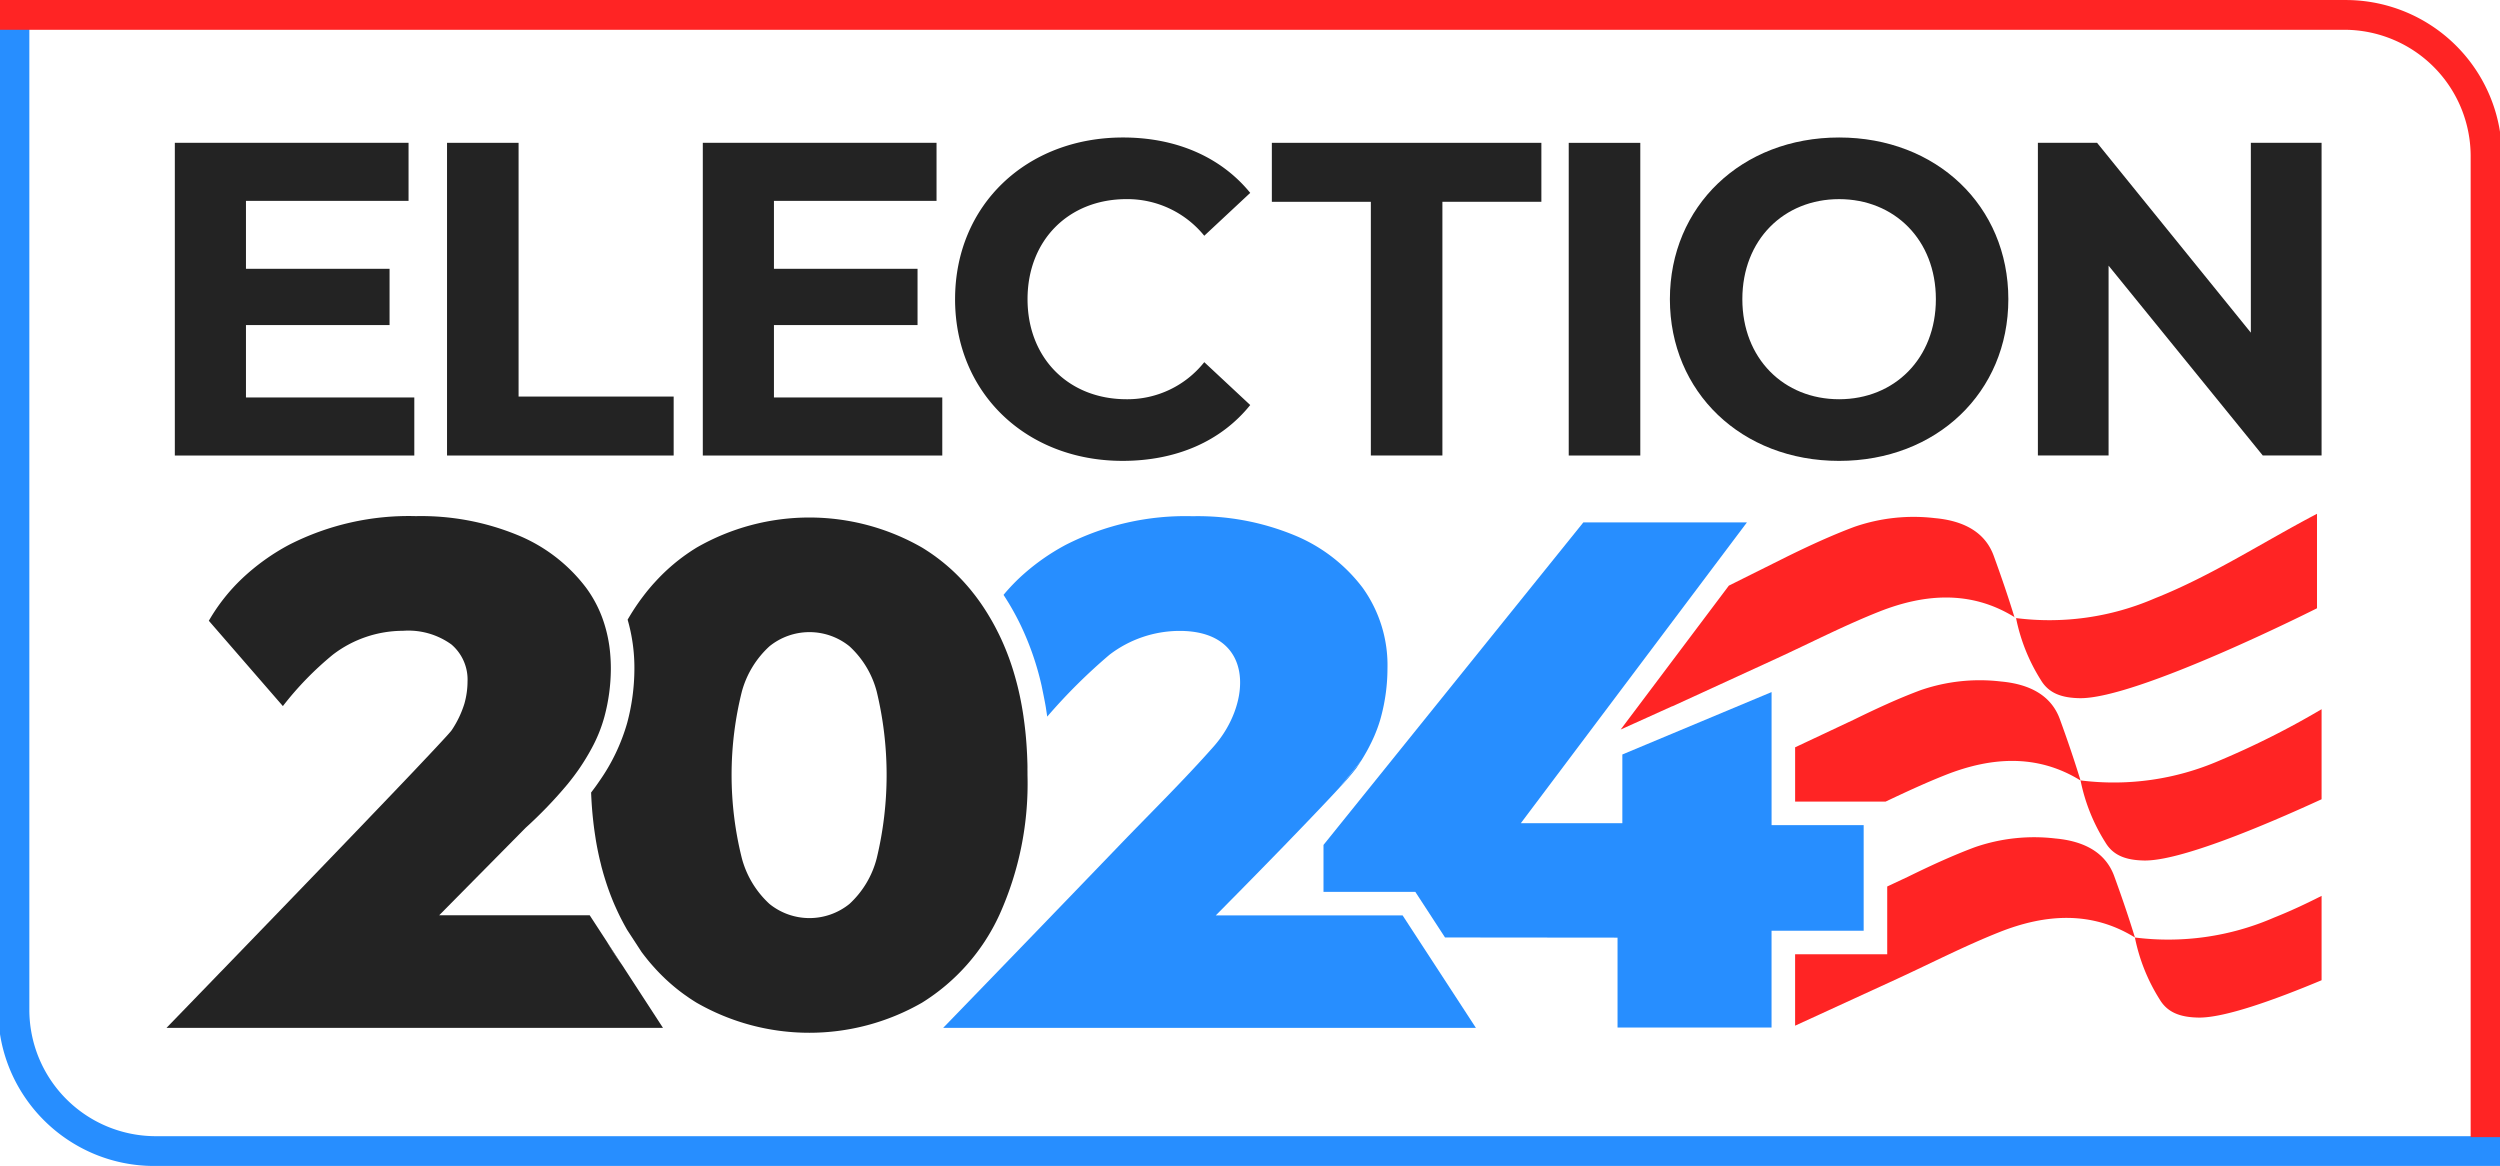
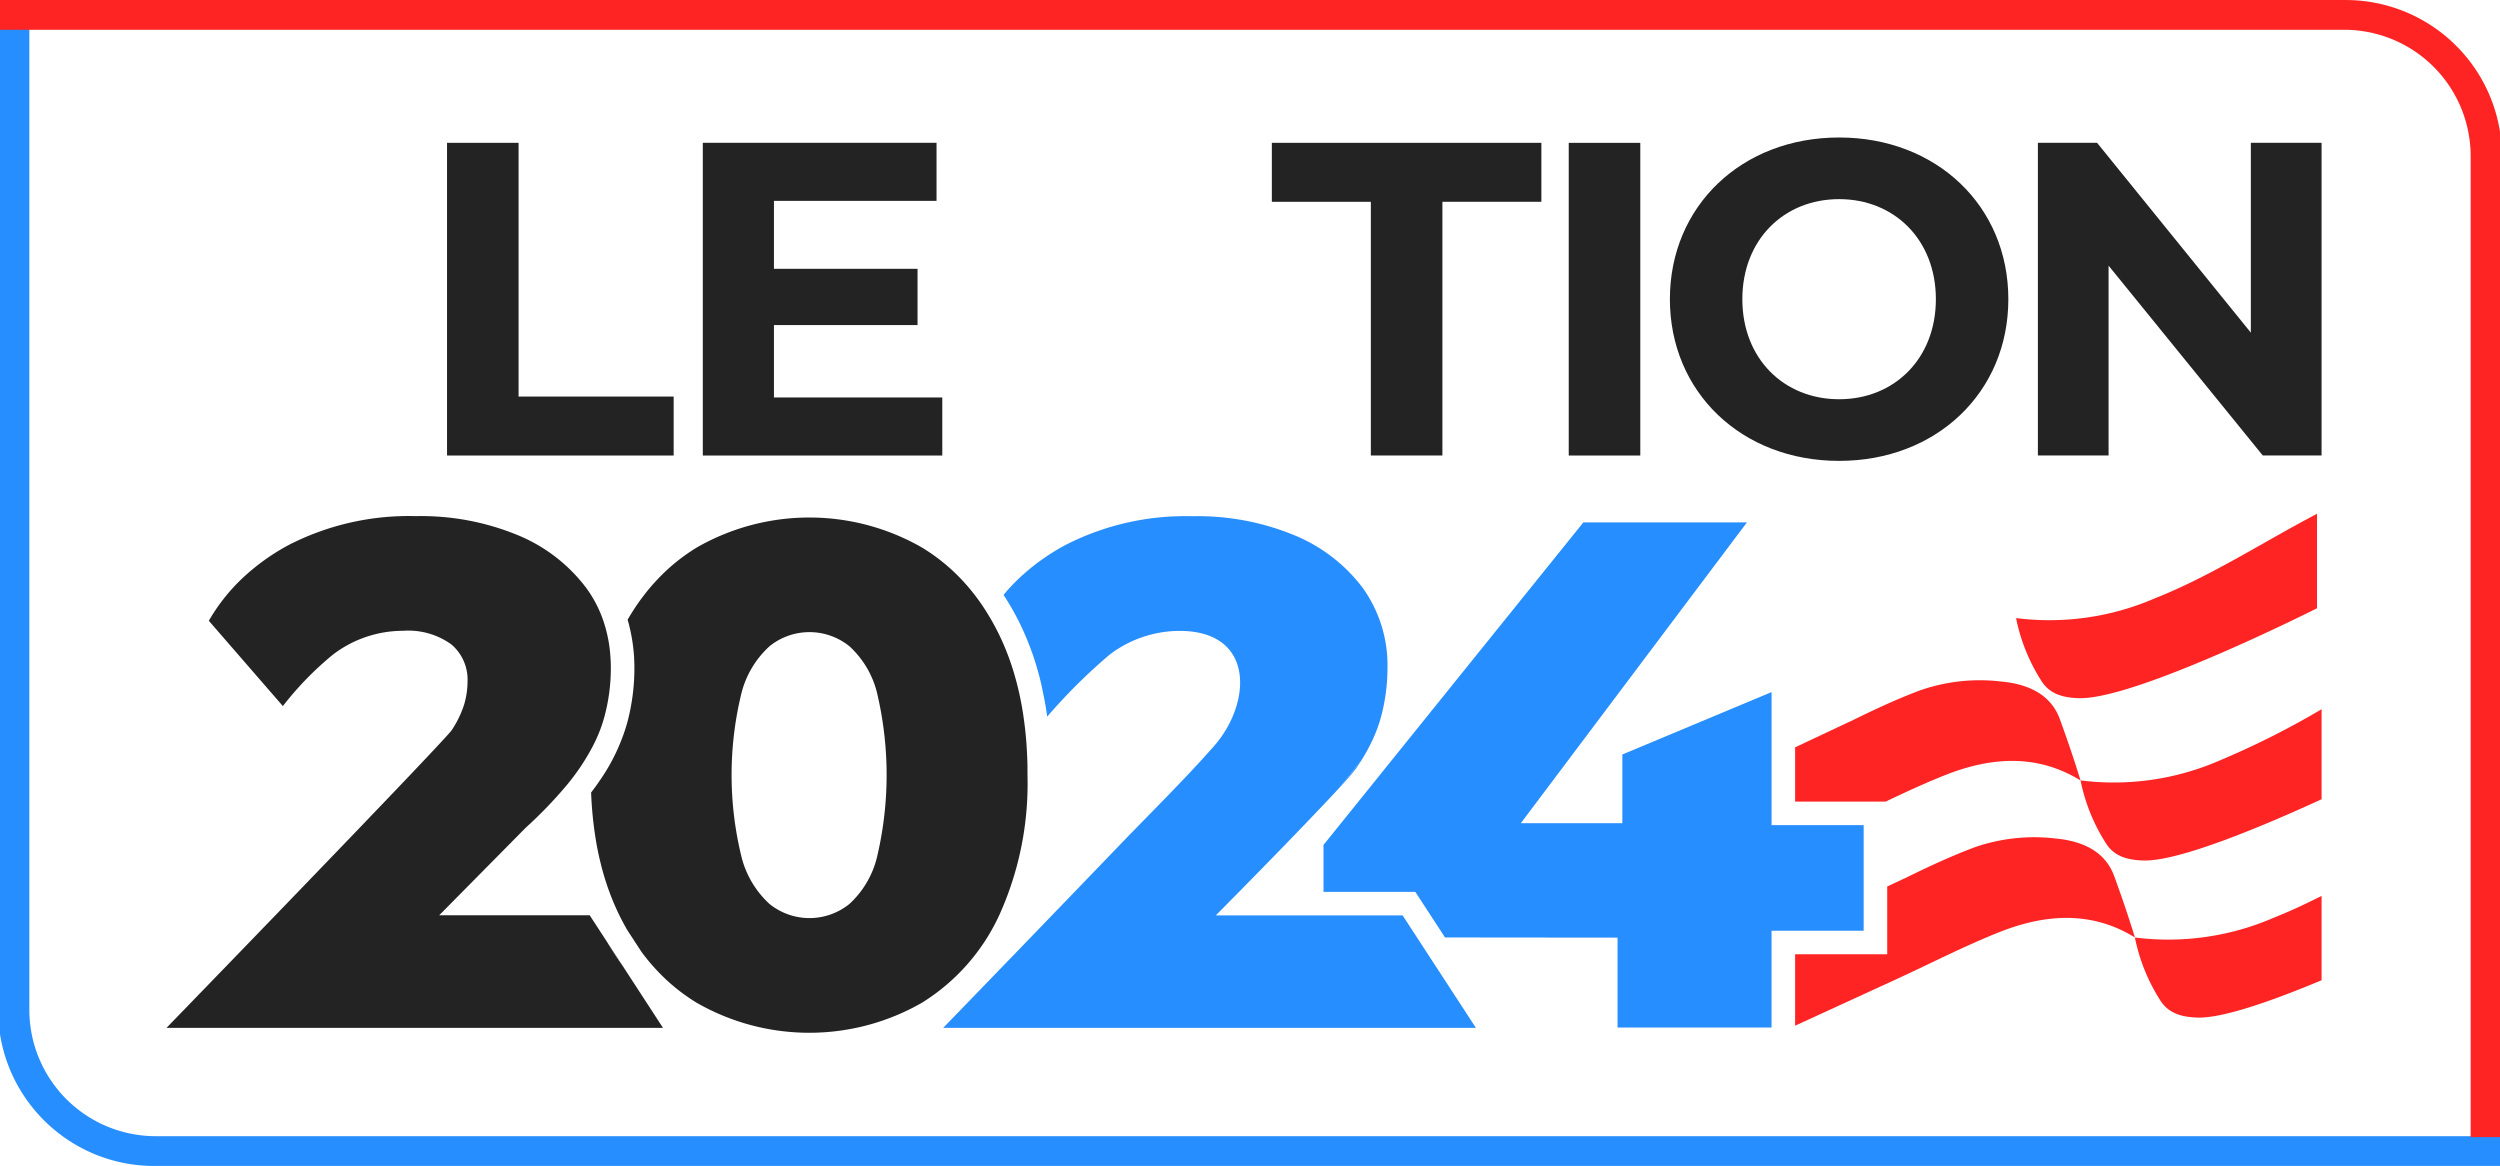
<svg xmlns="http://www.w3.org/2000/svg" width="274.5" height="128.024" viewBox="0 0 274.5 128.024">
  <defs>
    <clipPath id="clip-path">
      <rect id="Rectangle_1335" data-name="Rectangle 1335" width="274.5" height="128.024" fill="none" />
    </clipPath>
  </defs>
  <g id="Group_2419" data-name="Group 2419" transform="translate(0 0.003)">
    <g id="Group_2418" data-name="Group 2418" transform="translate(0 -0.003)" clip-path="url(#clip-path)">
      <path id="Path_2052" data-name="Path 2052" d="M71.6,151.28H16.951A13.882,13.882,0,0,1,3.222,137.392V29.694H0V140.076a17.034,17.034,0,0,0,2.721,6.91,17.211,17.211,0,0,0,7.551,6.217,17.057,17.057,0,0,0,6.68,1.348H274.5V151.28Z" transform="translate(0 -26.528)" fill="#278eff" />
      <path id="Path_2053" data-name="Path 2053" d="M273.361,10.477A17.148,17.148,0,0,0,257.548,0H0V3.268H257.549a13.882,13.882,0,0,1,13.729,13.889v107.7H274.5V14.473a17.046,17.046,0,0,0-1.139-4" transform="translate(0 0.003)" fill="#ff2424" />
-       <path id="Path_2054" data-name="Path 2054" d="M206.332,175.058v6.376H180.037V147.1H205.7v6.376H187.848v7.455h15.767v6.18H187.848v7.945Z" transform="translate(-160.841 -131.418)" fill="#232323" />
      <path id="Path_2055" data-name="Path 2055" d="M460.344,147.1H468.2V174.96h17.028v6.474H460.344Z" transform="translate(-411.26 -131.418)" fill="#232323" />
      <path id="Path_2056" data-name="Path 2056" d="M750.036,175.058v6.376H723.741V147.1h25.664v6.376H731.552v7.455h15.767v6.18H731.552v7.945Z" transform="translate(-646.573 -131.418)" fill="#232323" />
-       <path id="Path_2057" data-name="Path 2057" d="M983.523,159.337c0-10.348,7.859-17.754,18.435-17.754,5.87,0,10.77,2.158,13.972,6.081l-5.046,4.708a10.879,10.879,0,0,0-8.538-4.022c-6.355,0-10.867,4.512-10.867,10.986s4.512,10.986,10.867,10.986a10.777,10.777,0,0,0,8.538-4.071l5.046,4.708c-3.2,3.973-8.1,6.13-14.021,6.13-10.528,0-18.387-7.406-18.387-17.754" transform="translate(-878.655 -126.486)" fill="#232323" />
      <path id="Path_2058" data-name="Path 2058" d="M1320.6,153.577H1309.73V147.1h29.594v6.474h-10.867v27.857H1320.6Z" transform="translate(-1170.081 -131.418)" fill="#232323" />
      <rect id="Rectangle_1334" data-name="Rectangle 1334" width="7.859" height="34.331" transform="translate(172.246 15.685)" fill="#232323" />
      <path id="Path_2059" data-name="Path 2059" d="M1719.619,159.337c0-10.2,7.859-17.754,18.581-17.754,10.673,0,18.581,7.5,18.581,17.754s-7.908,17.754-18.581,17.754c-10.722,0-18.581-7.553-18.581-17.754m29.205,0c0-6.523-4.56-10.986-10.625-10.986s-10.625,4.463-10.625,10.986,4.56,10.986,10.625,10.986,10.625-4.463,10.625-10.986" transform="translate(-1536.265 -126.486)" fill="#232323" />
      <path id="Path_2060" data-name="Path 2060" d="M2129.756,147.1v34.331H2123.3l-16.931-20.844v20.844h-7.762V147.1h6.5l16.883,20.844V147.1Z" transform="translate(-1874.847 -131.418)" fill="#232323" />
      <path id="Path_2061" data-name="Path 2061" d="M2074.448,635.482l-.038-.022c0,.017,0,.034,0,.051Z" transform="translate(-1853.227 -567.704)" fill="#ff2424" />
      <path id="Path_2062" data-name="Path 2062" d="M2075.694,636.184l.043.006c0-.012-.005-.024-.007-.036l-.036.03" transform="translate(-1854.374 -568.324)" fill="#ff2424" />
      <path id="Path_2063" data-name="Path 2063" d="M2109.138,529.118v10.371s-19.795,9.989-26.07,9.872c-1.928-.036-3.372-.517-4.248-1.987a20.136,20.136,0,0,1-2.726-6.808,29.128,29.128,0,0,0,15.284-2.187c6.189-2.452,12.024-6.274,17.76-9.262" transform="translate(-1854.731 -472.701)" fill="#ff2424" />
      <path id="Path_2064" data-name="Path 2064" d="M2168.964,730.379v9.882c-6.351,2.917-15.568,6.8-19.493,6.725-1.928-.036-3.374-.517-4.247-1.989a20.128,20.128,0,0,1-2.726-6.806A29.129,29.129,0,0,0,2157.781,736a92.363,92.363,0,0,0,11.183-5.626" transform="translate(-1914.054 -652.502)" fill="#ff2424" />
      <path id="Path_2065" data-name="Path 2065" d="M2218.974,922.542v9.265c-5.228,2.188-10.723,4.151-13.525,4.1-1.928-.036-3.374-.517-4.249-1.988a20.13,20.13,0,0,1-2.724-6.806,29.128,29.128,0,0,0,15.284-2.187c1.765-.7,3.5-1.513,5.214-2.383" transform="translate(-1964.064 -824.176)" fill="#ff2424" />
      <path id="Path_2066" data-name="Path 2066" d="M1879.912,711.706c-4.764-2.948-9.841-2.581-14.844-.6-2.23.884-4.387,1.887-6.565,2.921h-9.93v-5.964l6.443-3.033c1.223-.6,2.455-1.187,3.708-1.746l.015-.009v0c1.17-.522,2.359-1.018,3.577-1.473a19.865,19.865,0,0,1,8.862-.965c3.172.288,5.519,1.539,6.463,4.135.812,2.231,1.564,4.422,2.271,6.732" transform="translate(-1651.469 -626.008)" fill="#ff2424" />
      <path id="Path_2067" data-name="Path 2067" d="M1885.881,873.38c-4.766-2.946-9.841-2.581-14.844-.6-3.806,1.508-7.4,3.363-11.241,5.133l-11.223,5.152v-7.844h10.114v-7.439l2.3-1.08c1.223-.6,2.456-1.187,3.708-1.746l.016-.007c1.17-.52,2.357-1.017,3.575-1.472a19.876,19.876,0,0,1,8.863-.967c3.172.288,5.517,1.54,6.463,4.137.812,2.231,1.565,4.42,2.271,6.73" transform="translate(-1651.47 -770.445)" fill="#ff2424" />
-       <path id="Path_2068" data-name="Path 2068" d="M1712.183,543.434c-4.766-2.946-9.842-2.579-14.844-.6-3.808,1.508-7.4,3.363-11.242,5.133l-11.464,5.262h-.035c-1.727.782-3.924,1.776-5.648,2.552l11.879-15.8,6.455-3.22c1.223-.6,2.455-1.187,3.71-1.746l.016-.007c1.17-.52,2.357-1.017,3.575-1.472a19.874,19.874,0,0,1,8.864-.967c3.172.288,5.517,1.54,6.462,4.137.812,2.231,1.566,4.42,2.273,6.73" transform="translate(-1491 -475.679)" fill="#ff2424" />
      <path id="Path_2069" data-name="Path 2069" d="M1412.134,571.2V556.588l-16.385,6.853v7.545H1384.6l24.826-33.028h-17.96l-28.531,35.413v5.154h10.082l3.262,5.006,18.942.019v9.872h16.91v-10.63h10.115V571.2Z" transform="translate(-1217.615 -480.598)" fill="#278eff" />
      <path id="Path_2070" data-name="Path 2070" d="M1381.594,783.353c-.169.27-.348.543-.534.817a27.542,27.542,0,0,1-1.865,2.161Z" transform="translate(-1232.139 -699.828)" fill="#278eff" />
      <path id="Path_2071" data-name="Path 2071" d="M1002.313,554.978c2.757-4.694,2.114-10.766-5.133-10.766a12.7,12.7,0,0,0-7.7,2.617,61.834,61.834,0,0,0-6.839,6.795l-.153-1.024v0c-.112-.688-.467-2.385-.467-2.385a31.4,31.4,0,0,0-2.283-6.606,28.861,28.861,0,0,0-1.894-3.351c.01-.012.021-.024.029-.036l.167-.2q.3-.349.612-.682c.069-.076.14-.15.21-.222s.143-.146.215-.221c.143-.145.29-.288.439-.431a23.961,23.961,0,0,1,5.154-3.7,28.913,28.913,0,0,1,13.928-3.146,27.83,27.83,0,0,1,11.172,2.085,17.923,17.923,0,0,1,7.514,5.783,14.6,14.6,0,0,1,2.716,8.891,20.545,20.545,0,0,1-.708,5.273c-.036.134-.074.271-.115.407-.026.088-.053.177-.083.265-.036.114-.074.228-.114.339s-.069.195-.105.293c-.029.079-.059.157-.091.236s-.055.143-.084.215c-.04.1-.083.2-.124.3s-.1.226-.152.34c-.064.14-.131.281-.2.424-.04.081-.081.164-.124.246-.033.065-.065.133-.1.2q-.075.147-.155.295c-.007.014-.015.028-.022.041q-.075.139-.155.279c-.105.186-.214.372-.327.562-.074.122-.148.245-.227.369v0l-2.4,2.978-.005.005-.195.212-.207.224c-.319.343-.662.708-1.023,1.092-.086.091-.174.186-.264.279-.2.21-.4.427-.614.648-.078.083-.157.164-.236.246-.715.751-1.477,1.544-2.25,2.347-.115.119-.229.238-.345.355-.288.3-.577.6-.867.9l-.174.179c-1.167,1.2-2.321,2.381-3.357,3.439-.081.081-.158.16-.236.24-.167.169-.329.334-.486.495-.072.072-.143.145-.212.215-.508.517-.974.989-1.382,1.4l-.181.184c-.076.078-.152.152-.222.226l-.193.195-.508.515-.071.071c-.1.1-.188.191-.262.265-.014.014-.027.026-.04.04l-.229.231-.005.005,0,0h20.512l8.05,12.353h-58.5q9.654-9.964,19.273-19.962c3.489-3.631,7.116-7.182,10.451-10.957a12.315,12.315,0,0,0,1.378-1.906" transform="translate(-867.656 -474.939)" fill="#278eff" />
      <path id="Path_2072" data-name="Path 2072" d="M656.6,560.385c0-.074,0-.147,0-.221,0-.224-.01-.448-.017-.669s-.016-.45-.026-.674c-.007-.15-.016-.3-.024-.45-.012-.231-.026-.46-.043-.687s-.033-.436-.052-.653c-.021-.25-.045-.5-.071-.744,0-.035-.007-.069-.012-.1-.024-.234-.052-.467-.081-.7v0c-.031-.246-.064-.489-.1-.731,0-.009,0-.016,0-.024s-.005-.038-.009-.057c-.024-.169-.05-.336-.076-.5-.007-.043-.014-.084-.022-.127q-.031-.2-.067-.4l-.026-.15c-.029-.162-.06-.322-.091-.482,0-.014-.005-.028-.007-.04-.036-.185-.074-.369-.112-.552-.074-.346-.153-.691-.236-1.03-.014-.052-.026-.105-.04-.157q-.052-.209-.109-.419c-.01-.041-.021-.081-.033-.122-.041-.152-.083-.3-.126-.455a.337.337,0,0,0-.01-.034c-.038-.136-.079-.271-.119-.405l-.046-.153c-.041-.133-.083-.265-.126-.4-.076-.238-.157-.474-.239-.708-.047-.134-.095-.267-.143-.4a.164.164,0,0,0-.009-.019q-.091-.248-.186-.491c-.053-.138-.109-.274-.164-.408-.028-.067-.055-.134-.083-.2-.121-.291-.248-.577-.377-.86l0,0q-.088-.189-.176-.372c-.083-.172-.167-.343-.255-.512-.017-.036-.034-.074-.055-.11-.086-.172-.176-.341-.267-.51a.374.374,0,0,1-.019-.036c-.088-.162-.176-.321-.265-.477-.019-.034-.038-.069-.059-.1-.079-.14-.16-.276-.243-.412-.01-.019-.021-.036-.031-.053v0a.259.259,0,0,1-.017-.028c-.021-.033-.04-.065-.06-.1q-.088-.145-.176-.284c-.124-.2-.25-.391-.377-.582-.043-.065-.086-.129-.131-.193-.126-.188-.257-.372-.389-.553-.074-.1-.15-.205-.226-.307-.06-.081-.121-.16-.183-.24l-.016-.021-.009-.01c-.1-.127-.2-.253-.3-.379s-.209-.255-.314-.379-.214-.25-.322-.372-.208-.234-.315-.348c-.01-.012-.021-.024-.031-.034-.083-.09-.167-.178-.252-.265q-.512-.532-1.055-1.025c-.091-.081-.183-.162-.274-.241s-.183-.159-.274-.234-.181-.153-.274-.227c-.074-.062-.15-.122-.226-.179-.059-.05-.119-.1-.179-.141q-.158-.124-.321-.243c-.128-.1-.258-.19-.389-.283-.114-.081-.229-.162-.346-.239-.084-.059-.169-.114-.255-.169s-.179-.119-.27-.176c-.112-.071-.224-.141-.338-.21a24.846,24.846,0,0,0-24.757,0c-.112.069-.224.14-.336.21s-.221.141-.331.215-.217.146-.326.221l-.322.227c-.107.078-.212.155-.317.234l-.045.033c-.179.136-.357.274-.532.415-.131.105-.258.212-.386.32-.088.074-.176.15-.262.226q-.711.62-1.368,1.313c-.074.076-.146.153-.217.231s-.124.134-.184.2c-.121.131-.24.265-.355.4-.05.057-.1.114-.146.172-.15.176-.3.357-.441.538-.072.091-.145.184-.215.277s-.131.171-.195.257c-.01.012-.019.026-.029.038l-.2.269c-.069.1-.138.193-.205.29-.079.114-.158.227-.236.343-.122.181-.243.365-.36.551-.065.1-.129.2-.193.307-.126.205-.25.414-.374.625v0a19.12,19.12,0,0,1,.744,5.412,23.18,23.18,0,0,1-.794,5.933,21.271,21.271,0,0,1-3.076,6.419q-.406.6-.884,1.218l.021.481.026.477q.057.949.153,1.866c.016.153.033.3.05.457q.052.455.114.9c.022.15.043.3.065.445l.067.436a.024.024,0,0,1,0,.01c.072.438.15.868.236,1.294.059.284.119.567.183.846.033.14.065.279.1.417s.069.276.1.412.071.274.109.41.069.253.105.379c.007.024.014.048.021.074.034.117.069.234.105.351q.121.4.253.8c.048.146.1.293.148.436q.166.47.343.927c.041.1.083.208.124.312.01.024.019.048.029.072q.078.194.16.383.07.168.145.331.2.45.41.887.194.4.4.784c.036.071.072.14.11.209.05.093.1.183.15.274.074.134.148.267.224.4l.005.007,1.582,2.428v0c.093.126.188.25.283.372.021.029.043.057.065.086.083.1.164.208.246.31.217.271.439.532.669.789.052.06.105.119.159.177s.088.1.134.148c.06.065.121.131.182.195q.367.39.753.758c.078.078.157.152.238.226.028.026.055.052.083.076.064.06.128.117.193.176.126.114.253.224.382.334.076.065.152.129.229.193s.171.141.257.21c.05.04.1.079.148.117.109.086.219.171.329.253.136.1.272.205.41.3s.252.177.377.264c.11.078.222.152.334.224.071.048.143.095.214.14.117.076.236.15.355.222a24.847,24.847,0,0,0,24.757,0,22.28,22.28,0,0,0,8.512-9.677,35.032,35.032,0,0,0,3.069-15.313c0-.24,0-.476-.005-.712m-16.55,9.844a10.273,10.273,0,0,1-2.993,5.014,6.981,6.981,0,0,1-8.783,0,10.473,10.473,0,0,1-3.033-5.014,37.726,37.726,0,0,1,0-18.3,10.472,10.472,0,0,1,3.033-4.975,6.981,6.981,0,0,1,8.783,0,10.269,10.269,0,0,1,2.993,4.975,39.063,39.063,0,0,1,0,18.3" transform="translate(-543.784 -475.993)" fill="#232323" />
      <path id="Path_2073" data-name="Path 2073" d="M210.146,1009.372q-.551.571-1.058,1.094l1.058-1.094" transform="translate(-186.794 -901.748)" fill="#232323" />
      <path id="Path_2074" data-name="Path 2074" d="M442.28,773.414l-.4.427c.138-.148.272-.289.4-.427" transform="translate(-394.764 -690.949)" fill="#232323" />
      <path id="Path_2075" data-name="Path 2075" d="M446.014,769.714c-.119.126-.241.258-.37.395l.37-.395" transform="translate(-398.127 -687.643)" fill="#232323" />
      <path id="Path_2076" data-name="Path 2076" d="M626.775,972.648a27.685,27.685,0,0,1-1.639-2.514Z" transform="translate(-558.481 -866.693)" fill="#232323" />
      <path id="Path_2077" data-name="Path 2077" d="M225.966,587.8H171.451s.119-.124.345-.355c.055-.059.119-.122.188-.195l1.48-1.528.395-.408.208-.215.439-.453c.076-.078.152-.157.229-.238l.178-.183c.119-.124.241-.248.364-.377l.188-.193q.507-.522,1.058-1.094c.093-.095.186-.191.279-.288q.282-.289.572-.593c.1-.1.2-.2.295-.3l.91-.943.629-.65q.956-.99,1.975-2.045c.339-.35.682-.707,1.029-1.065.231-.24.465-.481.7-.724s.47-.486.707-.732l.713-.739.358-.37c.24-.25.479-.5.72-.748,2.648-2.747,5.364-5.567,7.837-8.145l.667-.7q.5-.517.977-1.018c1.068-1.115,2.069-2.164,2.979-3.119l.534-.562.756-.8.472-.5c.229-.241.448-.474.656-.694l.4-.427c.129-.136.252-.269.371-.395.355-.381.662-.71.913-.986.169-.183.314-.341.431-.474.059-.067.112-.126.157-.179a2.744,2.744,0,0,0,.214-.262,11.191,11.191,0,0,0,1.378-2.871,8.992,8.992,0,0,0,.353-2.44,5.067,5.067,0,0,0-1.77-4.091,8.077,8.077,0,0,0-5.312-1.5,12.693,12.693,0,0,0-7.7,2.617,34.931,34.931,0,0,0-5.493,5.65l-8.13-9.368a20.467,20.467,0,0,1,3.658-4.644,23.919,23.919,0,0,1,5.155-3.7,28.9,28.9,0,0,1,13.926-3.146,27.845,27.845,0,0,1,11.174,2.085,17.946,17.946,0,0,1,7.514,5.783,13.4,13.4,0,0,1,1.744,3.217,15.207,15.207,0,0,1,.915,4.239v0c.038.469.055.944.055,1.434a20.543,20.543,0,0,1-.708,5.273,16.106,16.106,0,0,1-1.413,3.489,24.078,24.078,0,0,1-1.3,2.137q-.594.874-1.358,1.806a47.741,47.741,0,0,1-4.583,4.764l-9.487,9.6h16.528l1.907,2.929a27.674,27.674,0,0,0,1.639,2.514Z" transform="translate(-153.17 -474.939)" fill="#232323" />
    </g>
  </g>
</svg>